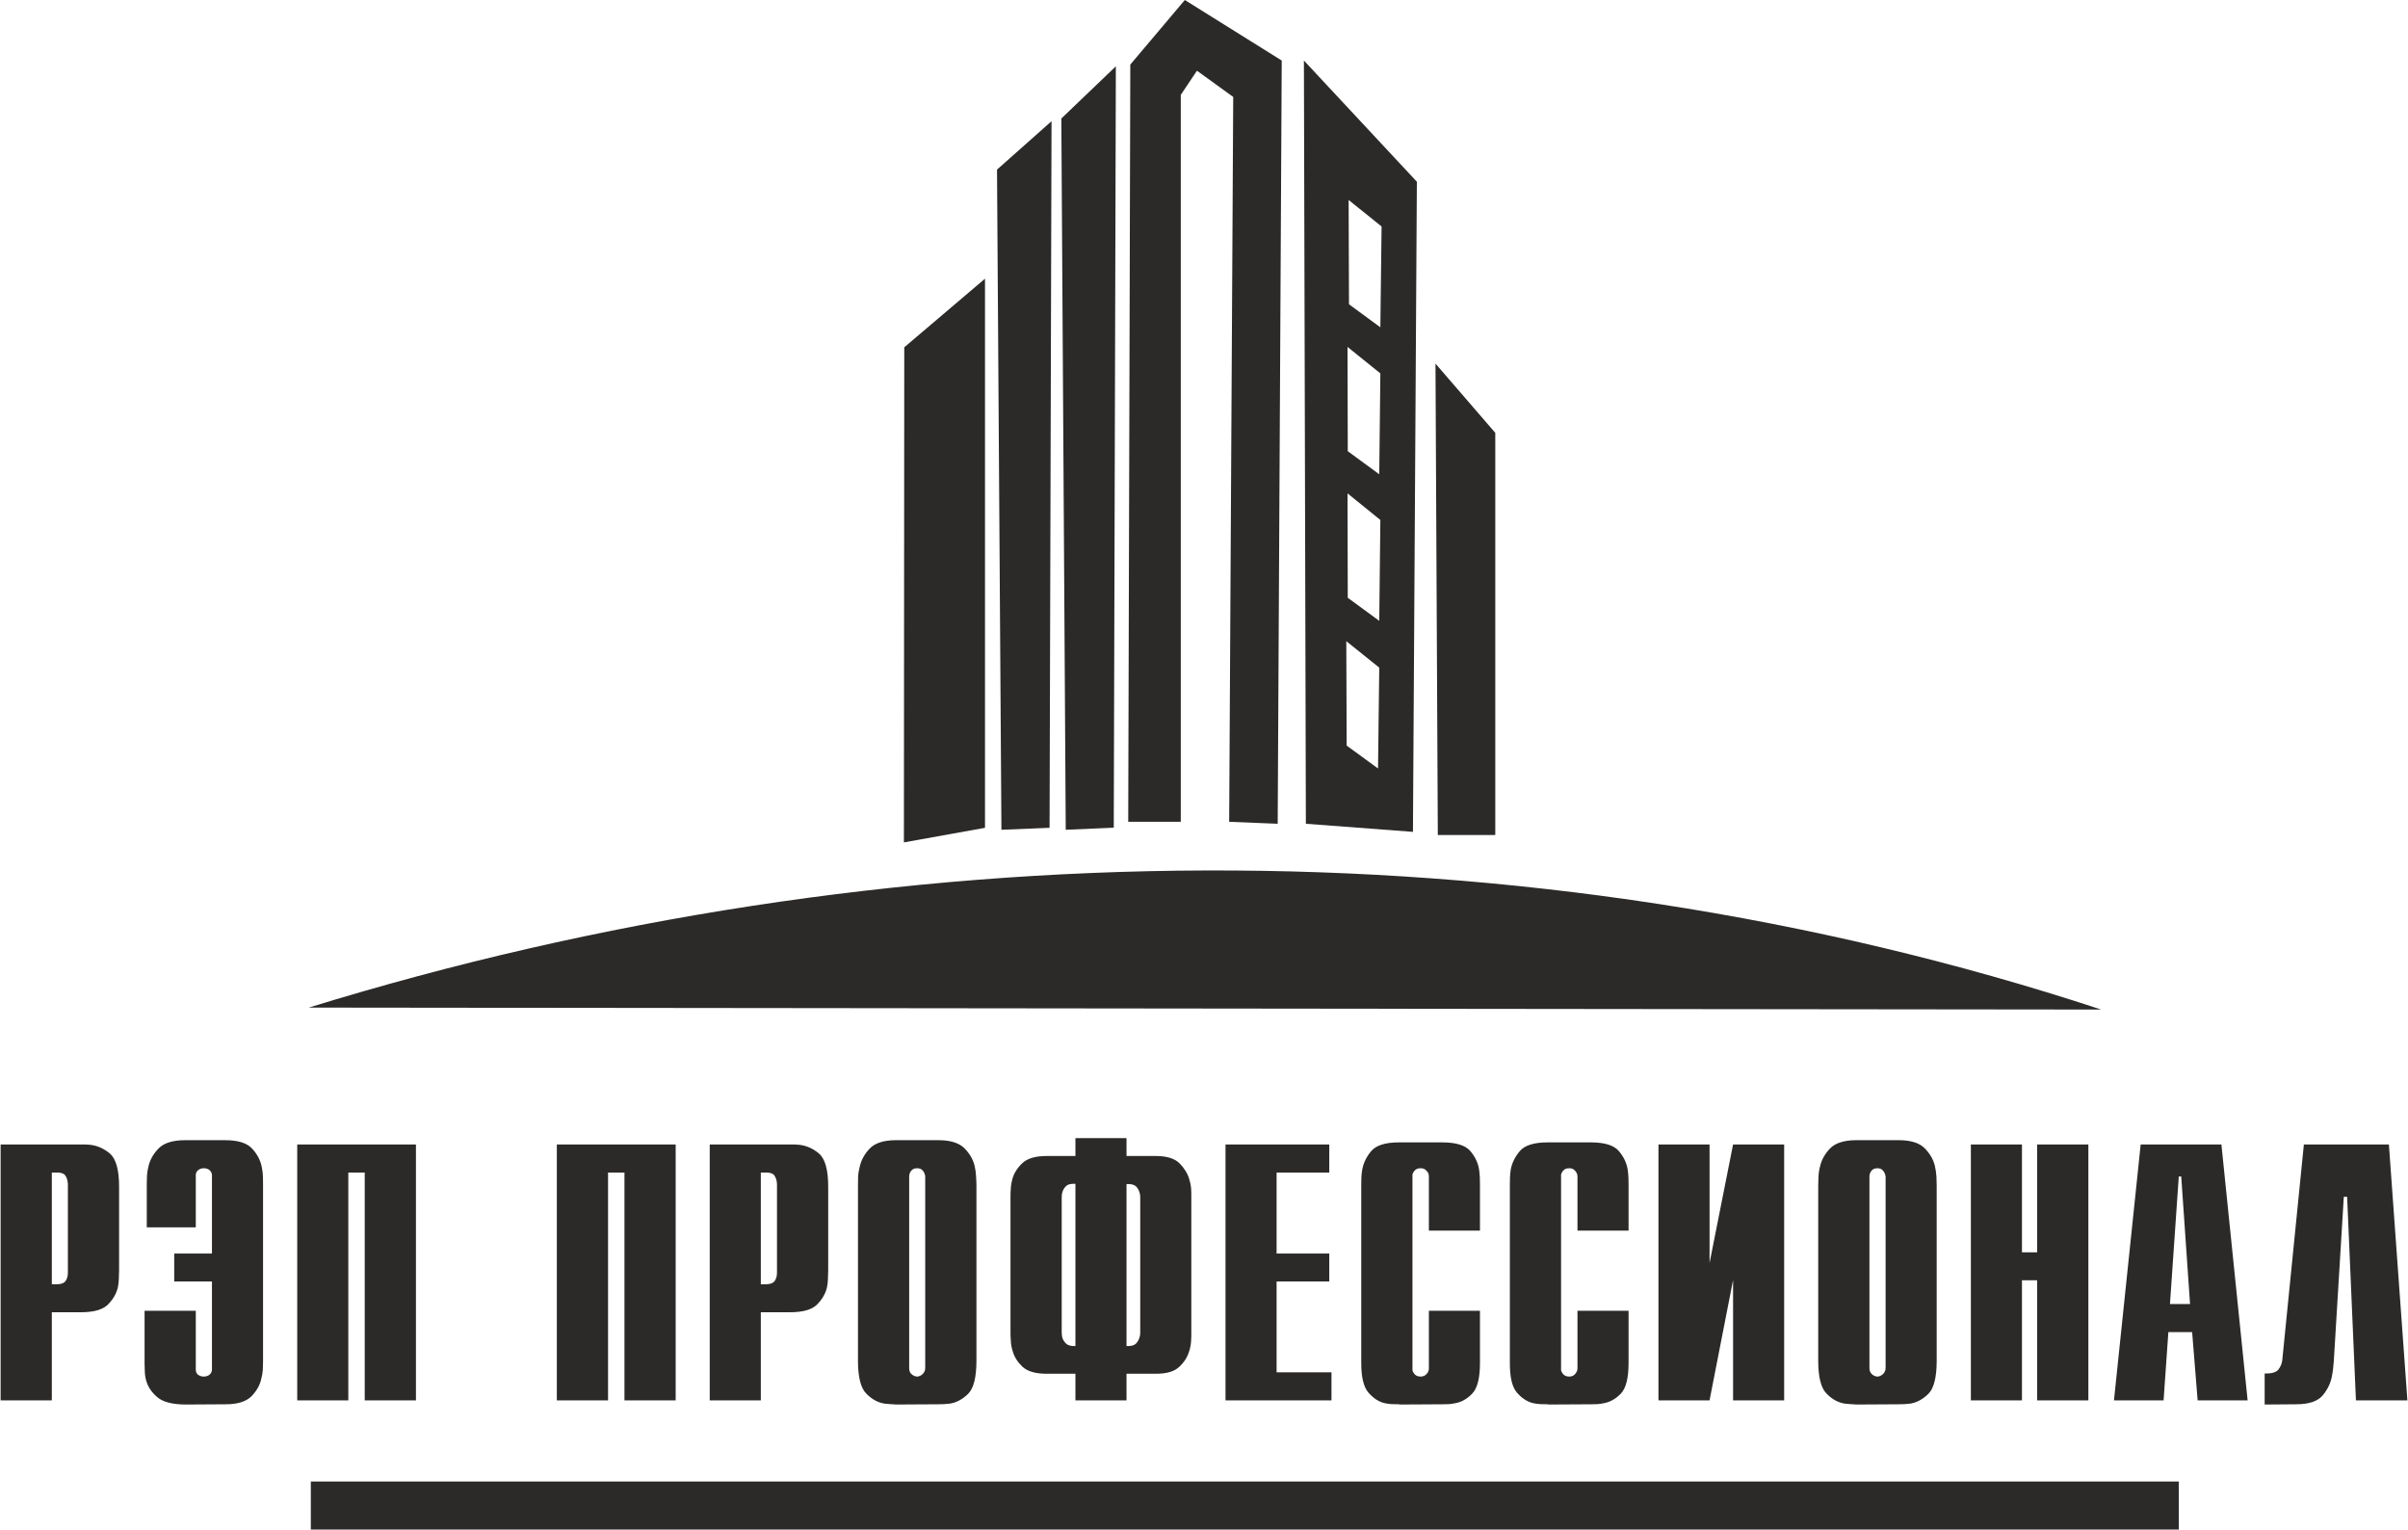
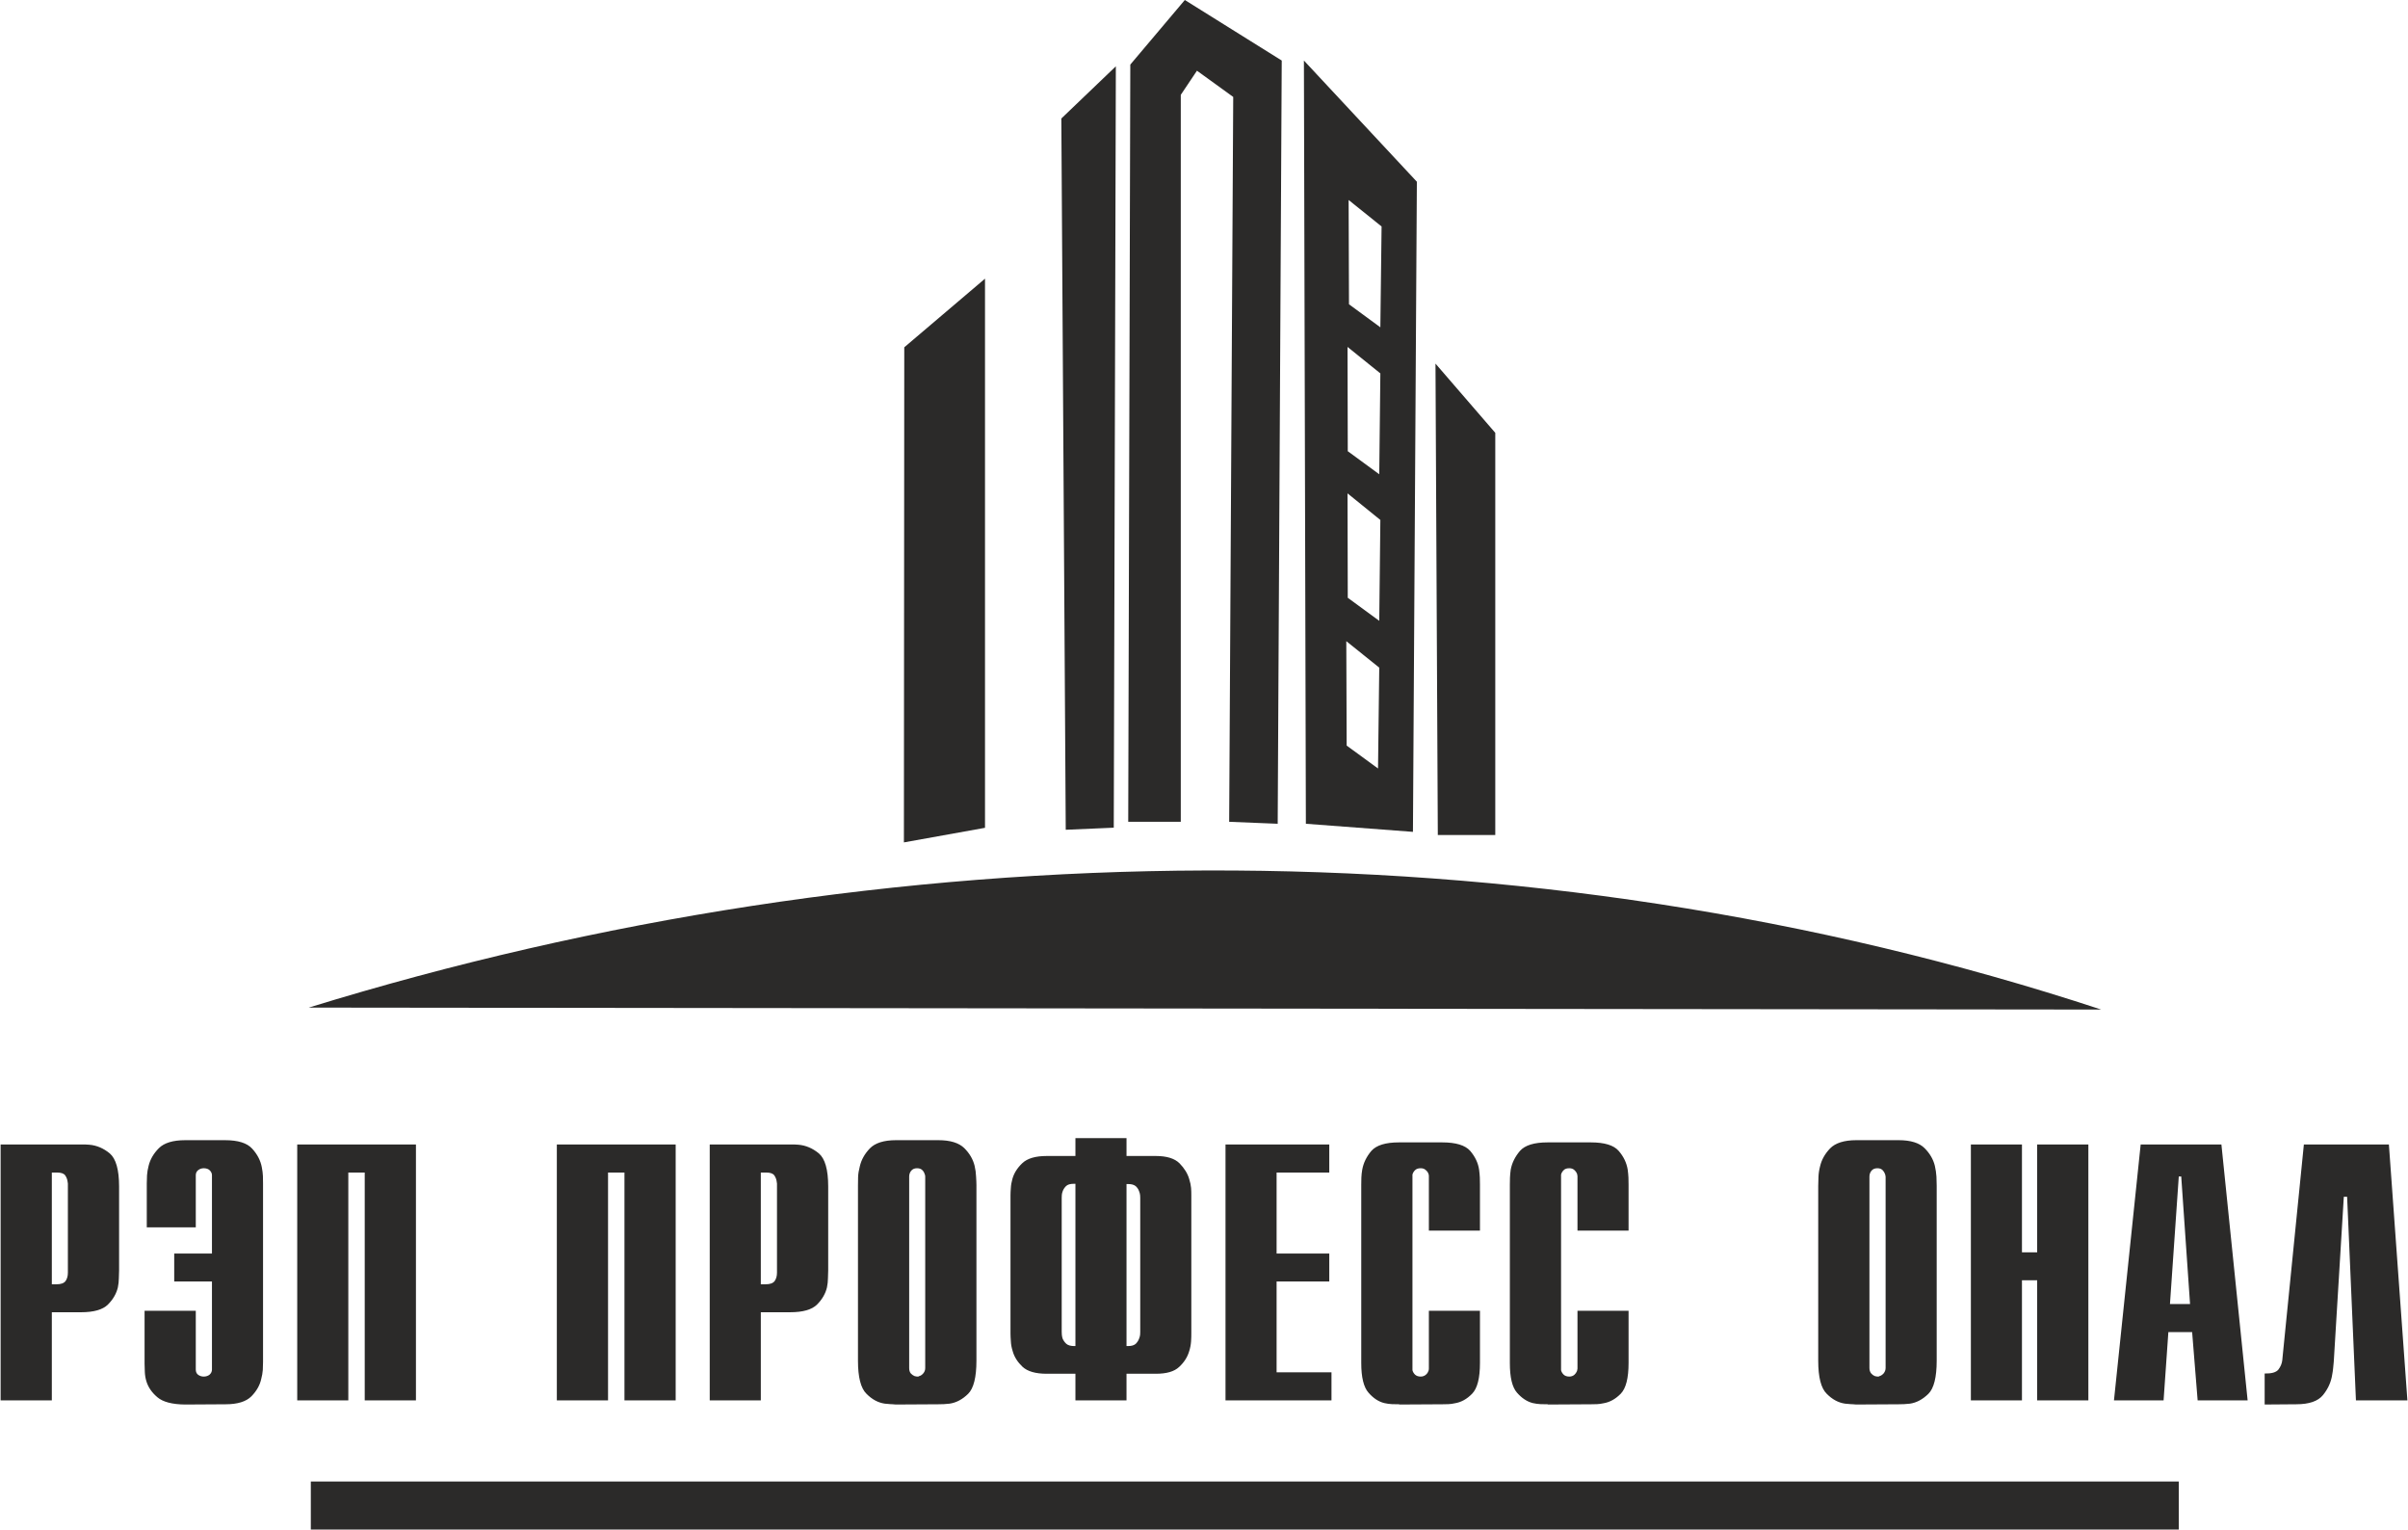
<svg xmlns="http://www.w3.org/2000/svg" xml:space="preserve" width="200px" height="127px" version="1.1" style="shape-rendering:geometricPrecision; text-rendering:geometricPrecision; image-rendering:optimizeQuality; fill-rule:evenodd; clip-rule:evenodd" viewBox="0 0 196.45 124.81">
  <defs>
    <style type="text/css"> .fil0 {fill:#2B2A29} .fil1 {fill:#2B2A29;fill-rule:nonzero} </style>
  </defs>
  <g id="Слой_x0020_1">
    <polygon class="fil0" points="92.21,5.27 96.66,0 104.57,4.94 104.24,67.22 100.28,67.06 100.61,7.91 97.65,5.77 96.33,7.74 96.33,67.06 92.04,67.06 " />
    <path class="fil0" d="M106.38 4.94l9.22 9.89 -0.32 53.05 -8.74 -0.66 -0.16 -62.28zm3.46 47.38l2.69 2.16 -0.1 8.23 -2.56 -1.87 -0.03 -8.52zm0.1 -12.06l2.68 2.17 -0.09 8.23 -2.57 -1.88 -0.02 -8.52zm0 -11.95l2.68 2.16 -0.09 8.23 -2.57 -1.88 -0.02 -8.51zm0.09 -11.99l2.69 2.16 -0.1 8.23 -2.56 -1.88 -0.03 -8.51z" />
    <polygon class="fil0" points="86.58,9.67 91.03,5.41 90.86,67.54 86.94,67.71 " />
    <polygon class="fil0" points="73.76,28.34 80.35,22.74 80.35,67.55 73.73,68.74 " />
-     <polygon class="fil0" points="81.33,13.84 85.78,9.89 85.62,67.55 81.69,67.71 " />
    <polygon class="fil0" points="117.12,29.67 122,35.32 122,68.14 117.31,68.14 " />
    <path class="fil0" d="M25.15 82.22l146.31 0.16c-47.08,-15.49 -99.09,-14.72 -146.31,-0.16z" />
-     <path class="fil1" d="M0 114.27l0 -20.88 6.56 0c0.12,0 0.23,0 0.34,0 0.1,0 0.22,0.01 0.33,0.02 0.61,0.05 1.17,0.29 1.68,0.71 0.5,0.43 0.76,1.32 0.76,2.7l0 6.83c0,0 0,0.01 0,0.02 0,0 0,0.01 0,0.01 0,0.18 -0.01,0.39 -0.02,0.63 0,0.24 -0.03,0.49 -0.08,0.74 -0.12,0.51 -0.39,0.98 -0.81,1.4 -0.42,0.42 -1.16,0.63 -2.2,0.63l-2.38 0 0 7.19 -4.18 0zm4.18 -9.47l0.37 0c0.38,0 0.63,-0.09 0.76,-0.28 0.12,-0.18 0.18,-0.4 0.18,-0.67l0 -7.15c0,-0.04 0,-0.08 0,-0.12 0,-0.04 -0.01,-0.08 -0.02,-0.13 -0.02,-0.2 -0.09,-0.38 -0.2,-0.54 -0.12,-0.16 -0.34,-0.23 -0.67,-0.23l-0.42 0 0 9.12zm7.57 2.16l4.18 0 0 4.8c0,0.19 0.07,0.34 0.2,0.43 0.13,0.09 0.28,0.14 0.45,0.14 0.19,0 0.36,-0.06 0.48,-0.16 0.12,-0.11 0.19,-0.25 0.19,-0.41l0 -7.19 -3.08 0 0 -2.28 3.08 0 0 -6.39c0,-0.15 -0.06,-0.28 -0.18,-0.4 -0.11,-0.11 -0.28,-0.17 -0.49,-0.17 -0.17,0 -0.32,0.05 -0.45,0.15 -0.13,0.1 -0.2,0.24 -0.2,0.42l0 4.25 -4 0 0 -3.58c0,-0.2 0.01,-0.42 0.02,-0.67 0.02,-0.25 0.06,-0.51 0.13,-0.77 0.13,-0.53 0.41,-1.01 0.84,-1.44 0.43,-0.43 1.15,-0.65 2.14,-0.65l3.26 0c1.06,0 1.8,0.23 2.22,0.7 0.42,0.46 0.68,0.97 0.78,1.51 0.05,0.25 0.08,0.49 0.09,0.71 0.01,0.23 0.01,0.44 0.01,0.64l0 14.53c0,0.2 -0.01,0.42 -0.02,0.66 -0.02,0.24 -0.06,0.49 -0.13,0.74 -0.11,0.51 -0.38,0.98 -0.8,1.41 -0.43,0.43 -1.13,0.65 -2.1,0.65l-3.31 0.02c-1.06,-0.01 -1.81,-0.21 -2.26,-0.59 -0.45,-0.38 -0.75,-0.81 -0.9,-1.3 -0.08,-0.26 -0.12,-0.52 -0.13,-0.78 -0.01,-0.26 -0.02,-0.47 -0.02,-0.66 0,-0.01 0,-0.03 0,-0.06 0,-0.02 0,-0.04 0,-0.06l0 -4.2zm12.46 7.31l0 -20.88 9.69 0 0 20.88 -4.18 0 0 -18.59 -1.34 0 0 18.59 -4.17 0zm21.19 0l0 -20.88 9.7 0 0 20.88 -4.18 0 0 -18.59 -1.34 0 0 18.59 -4.18 0zm12.48 0l0 -20.88 6.56 0c0.12,0 0.23,0 0.34,0 0.1,0 0.22,0.01 0.33,0.02 0.61,0.05 1.17,0.29 1.68,0.71 0.5,0.43 0.76,1.32 0.76,2.7l0 6.83c0,0 0,0.01 0,0.02 0,0 0,0.01 0,0.01 0,0.18 -0.01,0.39 -0.02,0.63 0,0.24 -0.03,0.49 -0.08,0.74 -0.12,0.51 -0.39,0.98 -0.81,1.4 -0.42,0.42 -1.16,0.63 -2.2,0.63l-2.39 0 0 7.19 -4.17 0zm4.17 -9.47l0.38 0c0.38,0 0.63,-0.09 0.76,-0.28 0.12,-0.18 0.18,-0.4 0.18,-0.67l0 -7.15c0,-0.04 0,-0.08 0,-0.12 0,-0.04 -0.01,-0.08 -0.02,-0.13 -0.02,-0.2 -0.09,-0.38 -0.2,-0.54 -0.12,-0.16 -0.34,-0.23 -0.67,-0.23l-0.43 0 0 9.12zm17.6 -8.03l0 14.26c0,1.36 -0.23,2.27 -0.68,2.71 -0.46,0.45 -0.96,0.72 -1.51,0.8 -0.16,0.02 -0.32,0.03 -0.47,0.04 -0.15,0 -0.3,0.01 -0.45,0.01l-3.48 0.02c-0.13,-0.01 -0.27,-0.03 -0.43,-0.03 -0.16,-0.01 -0.31,-0.02 -0.46,-0.04 -0.55,-0.08 -1.05,-0.35 -1.5,-0.81 -0.46,-0.45 -0.69,-1.35 -0.69,-2.7l0 -14.26c0,-0.2 0.01,-0.44 0.01,-0.72 0.01,-0.28 0.06,-0.57 0.14,-0.87 0.12,-0.53 0.39,-1.02 0.82,-1.47 0.43,-0.44 1.14,-0.67 2.14,-0.67l3.45 0c0.98,0 1.68,0.22 2.12,0.65 0.43,0.43 0.71,0.91 0.84,1.44 0.07,0.3 0.11,0.59 0.12,0.88 0.02,0.29 0.03,0.54 0.03,0.73 0,0 0,0.01 0,0.02 0,0.01 0,0.01 0,0.01zm-5.49 -0.75l0 15.61c0,0.18 0.04,0.33 0.13,0.44 0.1,0.1 0.19,0.17 0.29,0.21 0.03,0.01 0.07,0.03 0.11,0.03 0.04,0.01 0.08,0.02 0.11,0.02 0.04,0 0.07,0 0.09,0 0.03,0 0.05,-0.01 0.06,-0.03 0.14,-0.03 0.26,-0.11 0.36,-0.23 0.11,-0.13 0.16,-0.27 0.16,-0.44l0 -15.61c0,-0.03 0,-0.07 -0.01,-0.11 -0.01,-0.04 -0.02,-0.08 -0.04,-0.11 -0.03,-0.12 -0.09,-0.22 -0.19,-0.32 -0.1,-0.1 -0.24,-0.15 -0.43,-0.15 -0.21,0 -0.37,0.07 -0.48,0.21 -0.11,0.14 -0.16,0.3 -0.16,0.48zm13.57 18.25l0 -2.17 -2.34 0c-0.91,0 -1.57,-0.19 -1.98,-0.57 -0.4,-0.38 -0.67,-0.8 -0.8,-1.27 -0.09,-0.28 -0.14,-0.55 -0.15,-0.8 -0.02,-0.26 -0.03,-0.48 -0.03,-0.66l0 -11.26c0,-0.18 0.01,-0.39 0.03,-0.62 0.01,-0.23 0.06,-0.47 0.12,-0.7 0.13,-0.48 0.4,-0.91 0.81,-1.3 0.41,-0.39 1.07,-0.59 2,-0.59l2.34 0 0 -1.46 4.17 0 0 1.46 2.39 0c0.89,0 1.54,0.2 1.94,0.6 0.39,0.4 0.66,0.83 0.79,1.29 0.08,0.25 0.13,0.49 0.15,0.71 0.02,0.22 0.02,0.43 0.02,0.61l0 11.26c0,0.16 0,0.38 -0.02,0.66 -0.02,0.27 -0.07,0.56 -0.17,0.85 -0.14,0.45 -0.4,0.86 -0.8,1.23 -0.4,0.38 -1.03,0.56 -1.91,0.56l-2.39 0 0 2.17 -4.17 0zm0 -4.43l0 -13.24c-0.02,0 -0.04,0 -0.07,0 -0.02,0 -0.05,0 -0.08,0 -0.28,0 -0.49,0.06 -0.62,0.19 -0.14,0.14 -0.23,0.29 -0.28,0.45 -0.03,0.08 -0.05,0.17 -0.06,0.26 -0.01,0.09 -0.01,0.17 -0.01,0.24l0 10.93c0,0.05 0,0.13 0.01,0.24 0.01,0.11 0.03,0.21 0.06,0.31 0.07,0.17 0.17,0.31 0.31,0.44 0.14,0.12 0.36,0.18 0.64,0.18 0,0 0,0 0.01,0 0.01,0 0.02,0 0.04,0 0.01,0 0.03,0 0.03,0 0.01,0 0.02,0 0.02,0zm4.17 -13.22l0 13.22c0.02,0 0.03,0 0.04,0 0.01,0 0.02,0 0.04,0 0,0 0,0 0.01,0 0.01,0 0.02,0 0.04,0 0.28,0 0.48,-0.06 0.62,-0.18 0.13,-0.13 0.22,-0.27 0.27,-0.41 0.05,-0.12 0.08,-0.23 0.09,-0.33 0.01,-0.1 0.01,-0.17 0.01,-0.22l0 -10.96c0,-0.03 0,-0.1 -0.01,-0.21 -0.01,-0.11 -0.04,-0.22 -0.09,-0.34 -0.05,-0.15 -0.14,-0.28 -0.27,-0.4 -0.14,-0.11 -0.33,-0.17 -0.6,-0.17 -0.02,0 -0.04,0 -0.06,0 -0.03,0 -0.06,0 -0.09,0zm8.08 17.65l0 -20.88 8.47 0 0 2.29 -4.3 0 0 6.61 4.3 0 0 2.28 -4.3 0 0 7.41 4.48 0 0 2.29 -8.65 0zm16.6 -7.31l4.17 0 0 4.25c0,1.24 -0.21,2.08 -0.64,2.52 -0.43,0.44 -0.9,0.7 -1.42,0.78 -0.16,0.04 -0.33,0.06 -0.51,0.07 -0.17,0 -0.33,0.01 -0.48,0.01l-3.53 0.02c0,-0.01 -0.01,-0.02 -0.01,-0.02 -0.01,0 -0.02,0 -0.02,0 -0.16,0 -0.35,-0.01 -0.57,-0.01 -0.21,-0.01 -0.43,-0.04 -0.64,-0.09 -0.47,-0.12 -0.89,-0.4 -1.28,-0.85 -0.39,-0.44 -0.59,-1.25 -0.59,-2.41l0 -14.56c0,-0.18 0.01,-0.38 0.01,-0.58 0.01,-0.21 0.03,-0.42 0.07,-0.64 0.1,-0.56 0.35,-1.07 0.75,-1.54 0.41,-0.46 1.16,-0.69 2.25,-0.69l3.53 0c1.11,0 1.87,0.23 2.28,0.69 0.4,0.47 0.65,0.98 0.73,1.54 0.03,0.22 0.05,0.43 0.06,0.64 0.01,0.2 0.01,0.4 0.01,0.58l0 3.75 -4.17 0 0 -4.45c0,-0.03 0,-0.07 -0.01,-0.11 -0.01,-0.04 -0.02,-0.08 -0.04,-0.11 -0.03,-0.1 -0.1,-0.19 -0.21,-0.28 -0.11,-0.1 -0.25,-0.14 -0.41,-0.14 -0.2,0 -0.35,0.05 -0.46,0.16 -0.11,0.11 -0.18,0.23 -0.21,0.36 0,0.03 0,0.06 0,0.07 0,0.02 0,0.04 0,0.05l0 15.71c0,0.02 0,0.03 0,0.05 0,0.02 0,0.04 0,0.08 0.03,0.13 0.1,0.25 0.21,0.36 0.11,0.1 0.26,0.16 0.46,0.16 0.16,0 0.3,-0.05 0.41,-0.14 0.11,-0.09 0.18,-0.19 0.21,-0.29 0.02,-0.03 0.03,-0.07 0.04,-0.11 0.01,-0.04 0.01,-0.08 0.01,-0.11l0 -4.72zm12.13 0l4.17 0 0 4.25c0,1.24 -0.21,2.08 -0.64,2.52 -0.43,0.44 -0.91,0.7 -1.42,0.78 -0.17,0.04 -0.34,0.06 -0.51,0.07 -0.17,0 -0.34,0.01 -0.48,0.01l-3.53 0.02c0,-0.01 -0.01,-0.02 -0.02,-0.02 0,0 -0.01,0 -0.01,0 -0.16,0 -0.35,-0.01 -0.57,-0.01 -0.22,-0.01 -0.43,-0.04 -0.65,-0.09 -0.46,-0.12 -0.89,-0.4 -1.28,-0.85 -0.39,-0.44 -0.58,-1.25 -0.58,-2.41l0 -14.56c0,-0.18 0,-0.38 0.01,-0.58 0.01,-0.21 0.03,-0.42 0.06,-0.64 0.1,-0.56 0.36,-1.07 0.76,-1.54 0.41,-0.46 1.16,-0.69 2.25,-0.69l3.53 0c1.11,0 1.87,0.23 2.27,0.69 0.41,0.47 0.65,0.98 0.74,1.54 0.03,0.22 0.05,0.43 0.06,0.64 0.01,0.2 0.01,0.4 0.01,0.58l0 3.75 -4.17 0 0 -4.45c0,-0.03 -0.01,-0.07 -0.02,-0.11 0,-0.04 -0.02,-0.08 -0.03,-0.11 -0.04,-0.1 -0.11,-0.19 -0.21,-0.28 -0.11,-0.1 -0.25,-0.14 -0.41,-0.14 -0.2,0 -0.36,0.05 -0.46,0.16 -0.11,0.11 -0.18,0.23 -0.21,0.36 0,0.03 0,0.06 0,0.07 0,0.02 0,0.04 0,0.05l0 15.71c0,0.02 0,0.03 0,0.05 0,0.02 0,0.04 0,0.08 0.03,0.13 0.1,0.25 0.21,0.36 0.1,0.1 0.26,0.16 0.46,0.16 0.16,0 0.3,-0.05 0.41,-0.14 0.1,-0.09 0.17,-0.19 0.21,-0.29 0.01,-0.03 0.03,-0.07 0.03,-0.11 0.01,-0.04 0.02,-0.08 0.02,-0.11l0 -4.72zm6.61 7.31l0 -20.88 4.17 0 0 9.67 1.92 -9.67 4.17 0 0 20.88 -4.17 0 0 -9.82 -1.92 9.82 -4.17 0zm22.71 -17.5l0 14.26c0,1.36 -0.23,2.27 -0.68,2.71 -0.46,0.45 -0.96,0.72 -1.5,0.8 -0.17,0.02 -0.33,0.03 -0.48,0.04 -0.15,0 -0.3,0.01 -0.44,0.01l-3.48 0.02c-0.14,-0.01 -0.28,-0.03 -0.44,-0.03 -0.16,-0.01 -0.31,-0.02 -0.46,-0.04 -0.55,-0.08 -1.05,-0.35 -1.5,-0.81 -0.46,-0.45 -0.69,-1.35 -0.69,-2.7l0 -14.26c0,-0.2 0.01,-0.44 0.02,-0.72 0.01,-0.28 0.05,-0.57 0.13,-0.87 0.12,-0.53 0.39,-1.02 0.82,-1.47 0.43,-0.44 1.15,-0.67 2.14,-0.67l3.46 0c0.97,0 1.68,0.22 2.11,0.65 0.43,0.43 0.71,0.91 0.84,1.44 0.07,0.3 0.11,0.59 0.13,0.88 0.01,0.29 0.02,0.54 0.02,0.73 0,0 0,0.01 0,0.02 0,0.01 0,0.01 0,0.01zm-5.49 -0.75l0 15.61c0,0.18 0.05,0.33 0.14,0.44 0.09,0.1 0.18,0.17 0.28,0.21 0.04,0.01 0.07,0.03 0.11,0.03 0.05,0.01 0.08,0.02 0.12,0.02 0.03,0 0.06,0 0.08,0 0.03,0 0.05,-0.01 0.07,-0.03 0.13,-0.03 0.25,-0.11 0.36,-0.23 0.1,-0.13 0.16,-0.27 0.16,-0.44l0 -15.61c0,-0.03 -0.01,-0.07 -0.02,-0.11 0,-0.04 -0.02,-0.08 -0.03,-0.11 -0.04,-0.12 -0.1,-0.22 -0.2,-0.32 -0.1,-0.1 -0.24,-0.15 -0.42,-0.15 -0.22,0 -0.38,0.07 -0.49,0.21 -0.11,0.14 -0.16,0.3 -0.16,0.48zm8.28 18.25l0 -20.88 4.17 0 0 8.8 1.24 0 0 -8.8 4.18 0 0 20.88 -4.18 0 0 -9.8 -1.24 0 0 9.8 -4.17 0zm11.68 0l2.18 -20.88 6.59 0 2.14 20.88 -4.08 0 -0.45 -5.57 -1.94 0 -0.39 5.57 -4.05 0zm4.57 -7.86l1.64 0 -0.72 -10.41 -0.2 0 -0.72 10.41zm7.73 8.2l0 -2.53c0.56,0.01 0.93,-0.09 1.12,-0.32 0.18,-0.24 0.29,-0.49 0.32,-0.78 0,-0.03 0,-0.07 0.01,-0.11 0.01,-0.04 0.01,-0.08 0.01,-0.11l1.74 -17.37 6.94 0 1.51 20.88 -4.2 0 -0.72 -16.61 -0.27 0 -0.82 13.45c-0.02,0.16 -0.03,0.34 -0.05,0.52 -0.02,0.18 -0.04,0.37 -0.08,0.55 -0.09,0.61 -0.35,1.17 -0.75,1.66 -0.41,0.5 -1.13,0.75 -2.18,0.75l-2.58 0.02z" />
+     <path class="fil1" d="M0 114.27l0 -20.88 6.56 0c0.12,0 0.23,0 0.34,0 0.1,0 0.22,0.01 0.33,0.02 0.61,0.05 1.17,0.29 1.68,0.71 0.5,0.43 0.76,1.32 0.76,2.7l0 6.83c0,0 0,0.01 0,0.02 0,0 0,0.01 0,0.01 0,0.18 -0.01,0.39 -0.02,0.63 0,0.24 -0.03,0.49 -0.08,0.74 -0.12,0.51 -0.39,0.98 -0.81,1.4 -0.42,0.42 -1.16,0.63 -2.2,0.63l-2.38 0 0 7.19 -4.18 0zm4.18 -9.47l0.37 0c0.38,0 0.63,-0.09 0.76,-0.28 0.12,-0.18 0.18,-0.4 0.18,-0.67l0 -7.15c0,-0.04 0,-0.08 0,-0.12 0,-0.04 -0.01,-0.08 -0.02,-0.13 -0.02,-0.2 -0.09,-0.38 -0.2,-0.54 -0.12,-0.16 -0.34,-0.23 -0.67,-0.23l-0.42 0 0 9.12zm7.57 2.16l4.18 0 0 4.8c0,0.19 0.07,0.34 0.2,0.43 0.13,0.09 0.28,0.14 0.45,0.14 0.19,0 0.36,-0.06 0.48,-0.16 0.12,-0.11 0.19,-0.25 0.19,-0.41l0 -7.19 -3.08 0 0 -2.28 3.08 0 0 -6.39c0,-0.15 -0.06,-0.28 -0.18,-0.4 -0.11,-0.11 -0.28,-0.17 -0.49,-0.17 -0.17,0 -0.32,0.05 -0.45,0.15 -0.13,0.1 -0.2,0.24 -0.2,0.42l0 4.25 -4 0 0 -3.58c0,-0.2 0.01,-0.42 0.02,-0.67 0.02,-0.25 0.06,-0.51 0.13,-0.77 0.13,-0.53 0.41,-1.01 0.84,-1.44 0.43,-0.43 1.15,-0.65 2.14,-0.65l3.26 0c1.06,0 1.8,0.23 2.22,0.7 0.42,0.46 0.68,0.97 0.78,1.51 0.05,0.25 0.08,0.49 0.09,0.71 0.01,0.23 0.01,0.44 0.01,0.64l0 14.53c0,0.2 -0.01,0.42 -0.02,0.66 -0.02,0.24 -0.06,0.49 -0.13,0.74 -0.11,0.51 -0.38,0.98 -0.8,1.41 -0.43,0.43 -1.13,0.65 -2.1,0.65l-3.31 0.02c-1.06,-0.01 -1.81,-0.21 -2.26,-0.59 -0.45,-0.38 -0.75,-0.81 -0.9,-1.3 -0.08,-0.26 -0.12,-0.52 -0.13,-0.78 -0.01,-0.26 -0.02,-0.47 -0.02,-0.66 0,-0.01 0,-0.03 0,-0.06 0,-0.02 0,-0.04 0,-0.06l0 -4.2zm12.46 7.31l0 -20.88 9.69 0 0 20.88 -4.18 0 0 -18.59 -1.34 0 0 18.59 -4.17 0zm21.19 0l0 -20.88 9.7 0 0 20.88 -4.18 0 0 -18.59 -1.34 0 0 18.59 -4.18 0zm12.48 0l0 -20.88 6.56 0c0.12,0 0.23,0 0.34,0 0.1,0 0.22,0.01 0.33,0.02 0.61,0.05 1.17,0.29 1.68,0.71 0.5,0.43 0.76,1.32 0.76,2.7l0 6.83c0,0 0,0.01 0,0.02 0,0 0,0.01 0,0.01 0,0.18 -0.01,0.39 -0.02,0.63 0,0.24 -0.03,0.49 -0.08,0.74 -0.12,0.51 -0.39,0.98 -0.81,1.4 -0.42,0.42 -1.16,0.63 -2.2,0.63l-2.39 0 0 7.19 -4.17 0zm4.17 -9.47l0.38 0c0.38,0 0.63,-0.09 0.76,-0.28 0.12,-0.18 0.18,-0.4 0.18,-0.67l0 -7.15c0,-0.04 0,-0.08 0,-0.12 0,-0.04 -0.01,-0.08 -0.02,-0.13 -0.02,-0.2 -0.09,-0.38 -0.2,-0.54 -0.12,-0.16 -0.34,-0.23 -0.67,-0.23l-0.43 0 0 9.12zm17.6 -8.03l0 14.26c0,1.36 -0.23,2.27 -0.68,2.71 -0.46,0.45 -0.96,0.72 -1.51,0.8 -0.16,0.02 -0.32,0.03 -0.47,0.04 -0.15,0 -0.3,0.01 -0.45,0.01l-3.48 0.02c-0.13,-0.01 -0.27,-0.03 -0.43,-0.03 -0.16,-0.01 -0.31,-0.02 -0.46,-0.04 -0.55,-0.08 -1.05,-0.35 -1.5,-0.81 -0.46,-0.45 -0.69,-1.35 -0.69,-2.7l0 -14.26c0,-0.2 0.01,-0.44 0.01,-0.72 0.01,-0.28 0.06,-0.57 0.14,-0.87 0.12,-0.53 0.39,-1.02 0.82,-1.47 0.43,-0.44 1.14,-0.67 2.14,-0.67l3.45 0c0.98,0 1.68,0.22 2.12,0.65 0.43,0.43 0.71,0.91 0.84,1.44 0.07,0.3 0.11,0.59 0.12,0.88 0.02,0.29 0.03,0.54 0.03,0.73 0,0 0,0.01 0,0.02 0,0.01 0,0.01 0,0.01zm-5.49 -0.75l0 15.61c0,0.18 0.04,0.33 0.13,0.44 0.1,0.1 0.19,0.17 0.29,0.21 0.03,0.01 0.07,0.03 0.11,0.03 0.04,0.01 0.08,0.02 0.11,0.02 0.04,0 0.07,0 0.09,0 0.03,0 0.05,-0.01 0.06,-0.03 0.14,-0.03 0.26,-0.11 0.36,-0.23 0.11,-0.13 0.16,-0.27 0.16,-0.44l0 -15.61c0,-0.03 0,-0.07 -0.01,-0.11 -0.01,-0.04 -0.02,-0.08 -0.04,-0.11 -0.03,-0.12 -0.09,-0.22 -0.19,-0.32 -0.1,-0.1 -0.24,-0.15 -0.43,-0.15 -0.21,0 -0.37,0.07 -0.48,0.21 -0.11,0.14 -0.16,0.3 -0.16,0.48zm13.57 18.25l0 -2.17 -2.34 0c-0.91,0 -1.57,-0.19 -1.98,-0.57 -0.4,-0.38 -0.67,-0.8 -0.8,-1.27 -0.09,-0.28 -0.14,-0.55 -0.15,-0.8 -0.02,-0.26 -0.03,-0.48 -0.03,-0.66l0 -11.26c0,-0.18 0.01,-0.39 0.03,-0.62 0.01,-0.23 0.06,-0.47 0.12,-0.7 0.13,-0.48 0.4,-0.91 0.81,-1.3 0.41,-0.39 1.07,-0.59 2,-0.59l2.34 0 0 -1.46 4.17 0 0 1.46 2.39 0c0.89,0 1.54,0.2 1.94,0.6 0.39,0.4 0.66,0.83 0.79,1.29 0.08,0.25 0.13,0.49 0.15,0.71 0.02,0.22 0.02,0.43 0.02,0.61l0 11.26c0,0.16 0,0.38 -0.02,0.66 -0.02,0.27 -0.07,0.56 -0.17,0.85 -0.14,0.45 -0.4,0.86 -0.8,1.23 -0.4,0.38 -1.03,0.56 -1.91,0.56l-2.39 0 0 2.17 -4.17 0zm0 -4.43l0 -13.24c-0.02,0 -0.04,0 -0.07,0 -0.02,0 -0.05,0 -0.08,0 -0.28,0 -0.49,0.06 -0.62,0.19 -0.14,0.14 -0.23,0.29 -0.28,0.45 -0.03,0.08 -0.05,0.17 -0.06,0.26 -0.01,0.09 -0.01,0.17 -0.01,0.24l0 10.93c0,0.05 0,0.13 0.01,0.24 0.01,0.11 0.03,0.21 0.06,0.31 0.07,0.17 0.17,0.31 0.31,0.44 0.14,0.12 0.36,0.18 0.64,0.18 0,0 0,0 0.01,0 0.01,0 0.02,0 0.04,0 0.01,0 0.03,0 0.03,0 0.01,0 0.02,0 0.02,0zm4.17 -13.22l0 13.22c0.02,0 0.03,0 0.04,0 0.01,0 0.02,0 0.04,0 0,0 0,0 0.01,0 0.01,0 0.02,0 0.04,0 0.28,0 0.48,-0.06 0.62,-0.18 0.13,-0.13 0.22,-0.27 0.27,-0.41 0.05,-0.12 0.08,-0.23 0.09,-0.33 0.01,-0.1 0.01,-0.17 0.01,-0.22l0 -10.96c0,-0.03 0,-0.1 -0.01,-0.21 -0.01,-0.11 -0.04,-0.22 -0.09,-0.34 -0.05,-0.15 -0.14,-0.28 -0.27,-0.4 -0.14,-0.11 -0.33,-0.17 -0.6,-0.17 -0.02,0 -0.04,0 -0.06,0 -0.03,0 -0.06,0 -0.09,0zm8.08 17.65l0 -20.88 8.47 0 0 2.29 -4.3 0 0 6.61 4.3 0 0 2.28 -4.3 0 0 7.41 4.48 0 0 2.29 -8.65 0zm16.6 -7.31l4.17 0 0 4.25c0,1.24 -0.21,2.08 -0.64,2.52 -0.43,0.44 -0.9,0.7 -1.42,0.78 -0.16,0.04 -0.33,0.06 -0.51,0.07 -0.17,0 -0.33,0.01 -0.48,0.01l-3.53 0.02c0,-0.01 -0.01,-0.02 -0.01,-0.02 -0.01,0 -0.02,0 -0.02,0 -0.16,0 -0.35,-0.01 -0.57,-0.01 -0.21,-0.01 -0.43,-0.04 -0.64,-0.09 -0.47,-0.12 -0.89,-0.4 -1.28,-0.85 -0.39,-0.44 -0.59,-1.25 -0.59,-2.41l0 -14.56c0,-0.18 0.01,-0.38 0.01,-0.58 0.01,-0.21 0.03,-0.42 0.07,-0.64 0.1,-0.56 0.35,-1.07 0.75,-1.54 0.41,-0.46 1.16,-0.69 2.25,-0.69l3.53 0c1.11,0 1.87,0.23 2.28,0.69 0.4,0.47 0.65,0.98 0.73,1.54 0.03,0.22 0.05,0.43 0.06,0.64 0.01,0.2 0.01,0.4 0.01,0.58l0 3.75 -4.17 0 0 -4.45c0,-0.03 0,-0.07 -0.01,-0.11 -0.01,-0.04 -0.02,-0.08 -0.04,-0.11 -0.03,-0.1 -0.1,-0.19 -0.21,-0.28 -0.11,-0.1 -0.25,-0.14 -0.41,-0.14 -0.2,0 -0.35,0.05 -0.46,0.16 -0.11,0.11 -0.18,0.23 -0.21,0.36 0,0.03 0,0.06 0,0.07 0,0.02 0,0.04 0,0.05l0 15.71c0,0.02 0,0.03 0,0.05 0,0.02 0,0.04 0,0.08 0.03,0.13 0.1,0.25 0.21,0.36 0.11,0.1 0.26,0.16 0.46,0.16 0.16,0 0.3,-0.05 0.41,-0.14 0.11,-0.09 0.18,-0.19 0.21,-0.29 0.02,-0.03 0.03,-0.07 0.04,-0.11 0.01,-0.04 0.01,-0.08 0.01,-0.11l0 -4.72zm12.13 0l4.17 0 0 4.25c0,1.24 -0.21,2.08 -0.64,2.52 -0.43,0.44 -0.91,0.7 -1.42,0.78 -0.17,0.04 -0.34,0.06 -0.51,0.07 -0.17,0 -0.34,0.01 -0.48,0.01l-3.53 0.02c0,-0.01 -0.01,-0.02 -0.02,-0.02 0,0 -0.01,0 -0.01,0 -0.16,0 -0.35,-0.01 -0.57,-0.01 -0.22,-0.01 -0.43,-0.04 -0.65,-0.09 -0.46,-0.12 -0.89,-0.4 -1.28,-0.85 -0.39,-0.44 -0.58,-1.25 -0.58,-2.41l0 -14.56c0,-0.18 0,-0.38 0.01,-0.58 0.01,-0.21 0.03,-0.42 0.06,-0.64 0.1,-0.56 0.36,-1.07 0.76,-1.54 0.41,-0.46 1.16,-0.69 2.25,-0.69l3.53 0c1.11,0 1.87,0.23 2.27,0.69 0.41,0.47 0.65,0.98 0.74,1.54 0.03,0.22 0.05,0.43 0.06,0.64 0.01,0.2 0.01,0.4 0.01,0.58l0 3.75 -4.17 0 0 -4.45c0,-0.03 -0.01,-0.07 -0.02,-0.11 0,-0.04 -0.02,-0.08 -0.03,-0.11 -0.04,-0.1 -0.11,-0.19 -0.21,-0.28 -0.11,-0.1 -0.25,-0.14 -0.41,-0.14 -0.2,0 -0.36,0.05 -0.46,0.16 -0.11,0.11 -0.18,0.23 -0.21,0.36 0,0.03 0,0.06 0,0.07 0,0.02 0,0.04 0,0.05l0 15.71c0,0.02 0,0.03 0,0.05 0,0.02 0,0.04 0,0.08 0.03,0.13 0.1,0.25 0.21,0.36 0.1,0.1 0.26,0.16 0.46,0.16 0.16,0 0.3,-0.05 0.41,-0.14 0.1,-0.09 0.17,-0.19 0.21,-0.29 0.01,-0.03 0.03,-0.07 0.03,-0.11 0.01,-0.04 0.02,-0.08 0.02,-0.11l0 -4.72zm6.61 7.31zm22.71 -17.5l0 14.26c0,1.36 -0.23,2.27 -0.68,2.71 -0.46,0.45 -0.96,0.72 -1.5,0.8 -0.17,0.02 -0.33,0.03 -0.48,0.04 -0.15,0 -0.3,0.01 -0.44,0.01l-3.48 0.02c-0.14,-0.01 -0.28,-0.03 -0.44,-0.03 -0.16,-0.01 -0.31,-0.02 -0.46,-0.04 -0.55,-0.08 -1.05,-0.35 -1.5,-0.81 -0.46,-0.45 -0.69,-1.35 -0.69,-2.7l0 -14.26c0,-0.2 0.01,-0.44 0.02,-0.72 0.01,-0.28 0.05,-0.57 0.13,-0.87 0.12,-0.53 0.39,-1.02 0.82,-1.47 0.43,-0.44 1.15,-0.67 2.14,-0.67l3.46 0c0.97,0 1.68,0.22 2.11,0.65 0.43,0.43 0.71,0.91 0.84,1.44 0.07,0.3 0.11,0.59 0.13,0.88 0.01,0.29 0.02,0.54 0.02,0.73 0,0 0,0.01 0,0.02 0,0.01 0,0.01 0,0.01zm-5.49 -0.75l0 15.61c0,0.18 0.05,0.33 0.14,0.44 0.09,0.1 0.18,0.17 0.28,0.21 0.04,0.01 0.07,0.03 0.11,0.03 0.05,0.01 0.08,0.02 0.12,0.02 0.03,0 0.06,0 0.08,0 0.03,0 0.05,-0.01 0.07,-0.03 0.13,-0.03 0.25,-0.11 0.36,-0.23 0.1,-0.13 0.16,-0.27 0.16,-0.44l0 -15.61c0,-0.03 -0.01,-0.07 -0.02,-0.11 0,-0.04 -0.02,-0.08 -0.03,-0.11 -0.04,-0.12 -0.1,-0.22 -0.2,-0.32 -0.1,-0.1 -0.24,-0.15 -0.42,-0.15 -0.22,0 -0.38,0.07 -0.49,0.21 -0.11,0.14 -0.16,0.3 -0.16,0.48zm8.28 18.25l0 -20.88 4.17 0 0 8.8 1.24 0 0 -8.8 4.18 0 0 20.88 -4.18 0 0 -9.8 -1.24 0 0 9.8 -4.17 0zm11.68 0l2.18 -20.88 6.59 0 2.14 20.88 -4.08 0 -0.45 -5.57 -1.94 0 -0.39 5.57 -4.05 0zm4.57 -7.86l1.64 0 -0.72 -10.41 -0.2 0 -0.72 10.41zm7.73 8.2l0 -2.53c0.56,0.01 0.93,-0.09 1.12,-0.32 0.18,-0.24 0.29,-0.49 0.32,-0.78 0,-0.03 0,-0.07 0.01,-0.11 0.01,-0.04 0.01,-0.08 0.01,-0.11l1.74 -17.37 6.94 0 1.51 20.88 -4.2 0 -0.72 -16.61 -0.27 0 -0.82 13.45c-0.02,0.16 -0.03,0.34 -0.05,0.52 -0.02,0.18 -0.04,0.37 -0.08,0.55 -0.09,0.61 -0.35,1.17 -0.75,1.66 -0.41,0.5 -1.13,0.75 -2.18,0.75l-2.58 0.02z" />
    <polygon class="fil0" points="25.32,120.89 177.79,120.89 177.79,124.81 25.32,124.81 " />
  </g>
</svg>